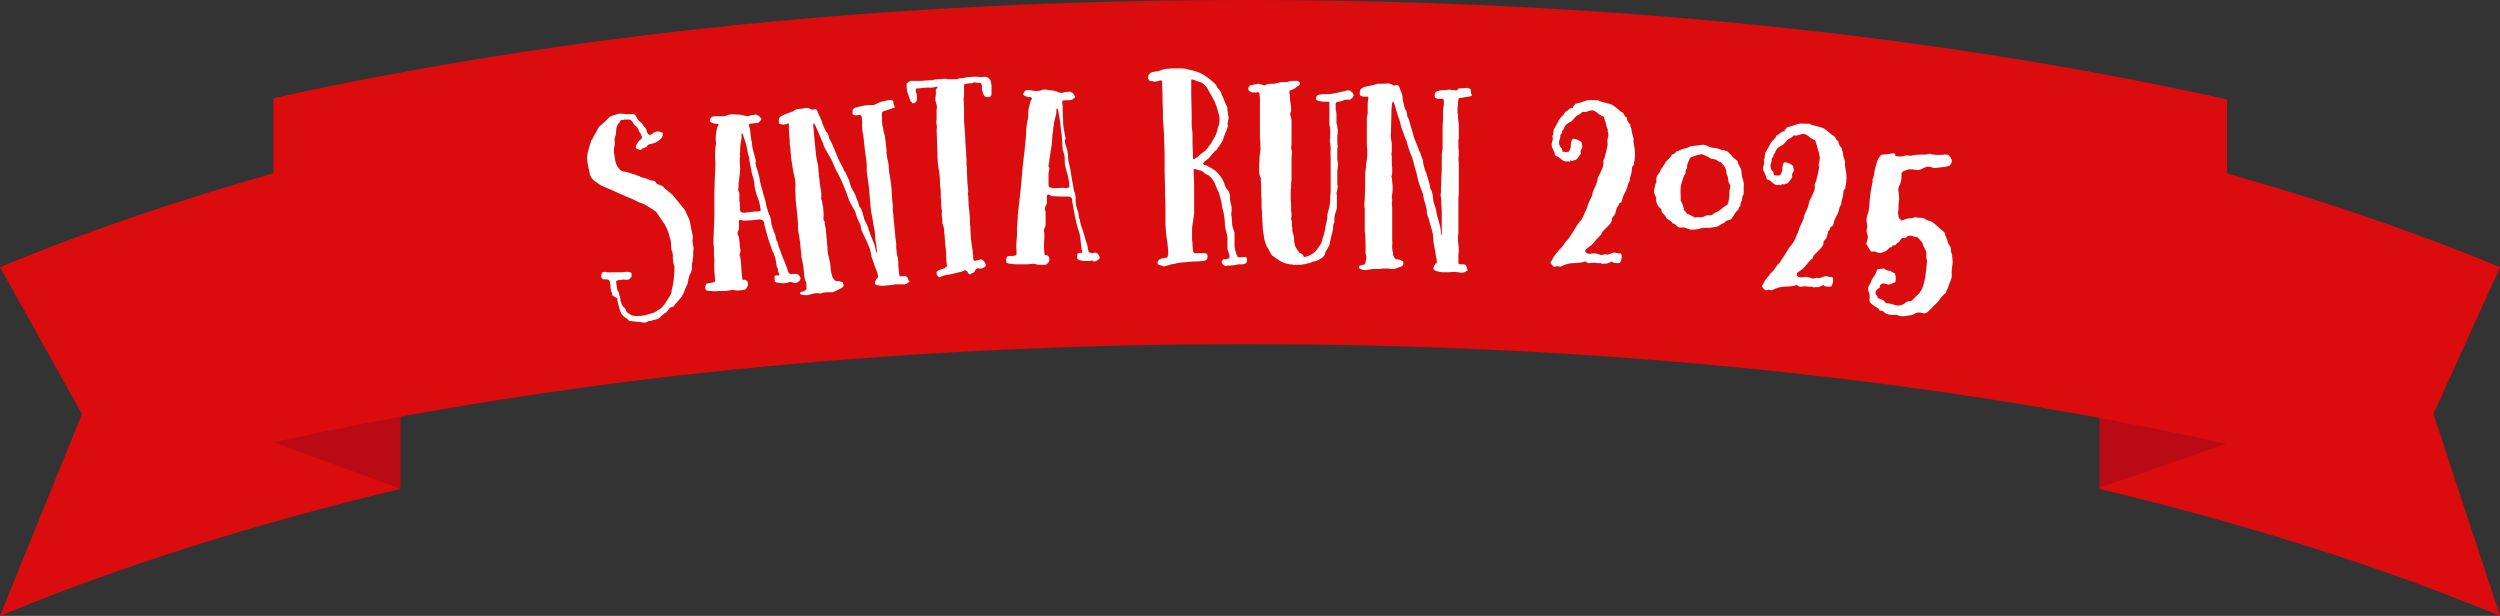
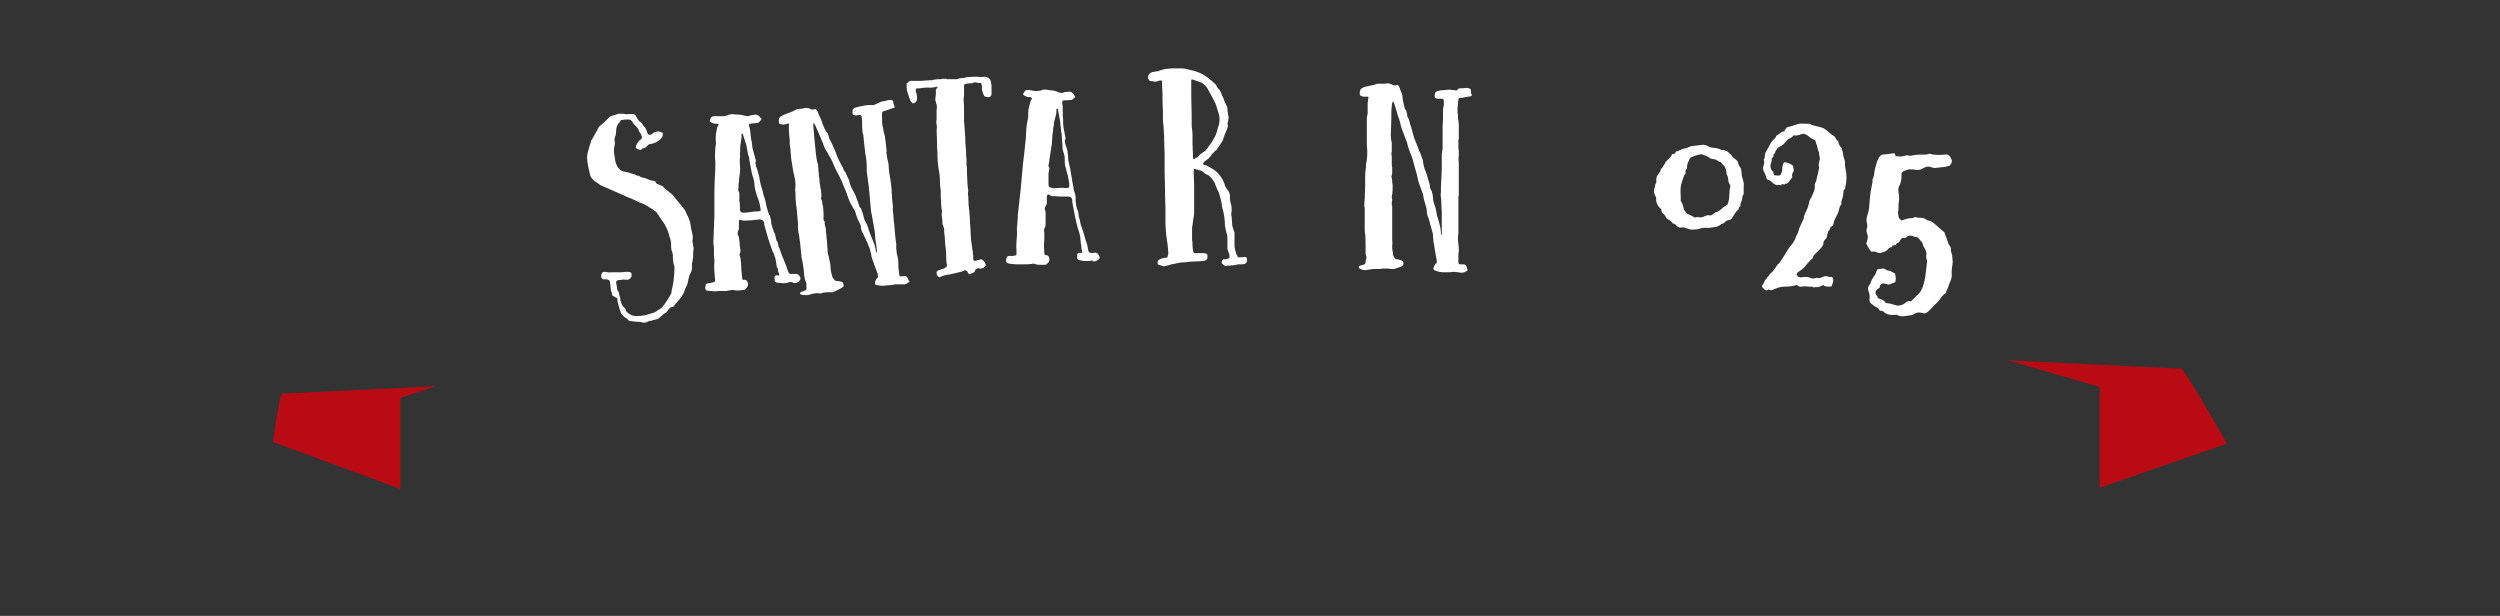
<svg xmlns="http://www.w3.org/2000/svg" id="Ebene_1" viewBox="0 0 600.8 148">
  <rect x="0" y="0" width="600.8" height="148" fill="#333333" stroke="none" />
  <defs>
    <style>.cls-1{fill:none;}.cls-2{fill:#ba0b14;}.cls-3{fill:#fff;}.cls-4{fill:#db0c0e;}.cls-5{clip-path:url(#clippath);}</style>
    <clipPath id="clippath">
      <rect class="cls-1" width="600.8" height="148" />
    </clipPath>
  </defs>
  <g class="cls-5">
-     <path class="cls-4" d="M96.2,33.7C61.1,42.1,28.7,52.3,0,64.2l19.7,35.3L0,148c28.7-11.9,61.1-22.1,96.2-30.5V33.7Z" />
-     <path class="cls-4" d="M504.6,33.7c35.1,8.4,67.5,18.6,96.2,30.5l-16,35.3,16,48.5c-28.7-11.9-61.1-22.1-96.2-30.5V33.7h0Z" />
    <path class="cls-2" d="M504.6,93v24.2l30.6-10.6s-10.3-18-11-18-41.6-2-41.6-2l22,6.4Z" />
    <path class="cls-2" d="M96.2,95.6v21.9l-30.6-11.3s1.6-11.6,2.2-11.6,37-1.8,37-1.8l-8.6,2.8Z" />
-     <path class="cls-4" d="M535.2,23.9C465.5,8.4,385.3,0,299.7,0S135,8.3,65.7,23.6v82.7c69.3-15.3,149-23.6,234-23.6s165.8,8.4,235.5,24V23.9Z" />
  </g>
  <path class="cls-3" d="M147.18,71.03l-.1-.4v-.2c-.2-.3-.3-.7-.3-1s-.1-.7-.1-1l-.1-.6c0-.3-.1-.4-.2-.5-.2-.1-.4-.2-.6-.2h-.8c-.3-.1-.5-.4-.5-.7v-.3c.1-.5.3-.8.7-.8h.2c.6.1,1.1.2,1.7.1h2c.4,0,.8,0,1.2-.1h.7c.6,0,.9.3.8.8,0,.2,0,.5-.2.6-.2.3-.5.5-.8.5h-.5c-.3-.1-.5-.1-.8,0l-.9.1c-.4.1-.6.3-.5.6l.1.6c0,.2.1.5.1.7,0,.3.1.5.2.7q0,.1.1.1l.1.1.1.4c0,.3.1.5.2.8.1.3.1.5.1.8.1.3.2.6.3.9,0,.1.1.2.1.2l.1.1v.2c.5.3.8.8,1,1.4.3.3.6.5,1,.7.3.2.7.3,1.2.3.2,0,.3.1.5,0h.6l.6-.1c.3,0,.7-.1,1-.2.3-.1.6-.2,1-.3.5-.1,1-.3,1.4-.6q.1,0,.1-.1t.1-.1c.5-.2.9-.5,1.3-1,.3-.4.6-.8.9-1.3.4-.6.8-1.2,1.1-1.9v-.4c.2-.8.4-1.7.5-2.6.1-.9.2-1.7.2-2.6v-.5c0-.2,0-.5-.2-.7l-.1-.7-.1-.8c.1-.6,0-1.3-.3-1.9,0-.3-.1-.5-.1-.7v-.9l-.1-.8c-.1-.3-.2-.6-.3-.9-.2-1.1-.7-2.1-1.2-3l-1.1-1.6c-.3-.5-.7-1.1-1.1-1.5-.1,0-.2,0-.3-.2-.6-.4-1.2-.7-1.7-1.1-.6-.3-1.2-.6-1.9-.8-.4-.2-.8-.4-1.2-.6-.4-.2-.9-.4-1.4-.6-.4-.1-.7-.3-1.1-.5-.4-.2-.8-.3-1.2-.5l-1.8-.8c-.7-.3-1.3-.6-2.1-.9-.2-.1-.5-.2-.7-.4l-.7-.5c-.9-.5-1.6-1.3-1.7-2.4-.1-.4-.2-.9-.3-1.3-.1-.4-.1-.8-.2-1.2,0-.3-.1-.7-.1-1s.1-.7.1-1c.1-.3.2-.7.3-1.1.1-.4.2-.7.3-1.1.1-.2.2-.4.2-.6s.1-.4.2-.5c.3-.4.5-.9.8-1.4s.6-1,.8-1.5c.2-.3.5-.6.9-.9.2-.2.5-.4.7-.6l.7-.7c.3-.4.8-.7,1.3-.8s.9-.3,1.3-.4h.8c.3,0,.5,0,.8.1.2,0,.3.1.5,0h1.3c.4,0,.7.2.8.6l.5.8c.2.3.5.5.8.7l.1.1c.2.4.4.7.7,1s.4.7.5,1.1l.1.2c.2.4.4.5.5.5l.4-.1c.3-.2.5-.3.5-.4l.5-.2c.1-.1.3-.1.4-.1.4-.1.7,0,1.1.2.1,0,.3,0,.3.2v.3c0,.2-.1.4-.1.5-.6,1-1.7,1.6-2.9,1.8-.3,0-.6.2-.7.4-.2.3-.6.5-.9.6h-.1c-.1,0-.2.1-.3.1,0,.1-.1.2-.3.3-.2,0-.3,0-.4-.1-.5-.1-.8-.3-.8-.5,0-.3.1-.5.2-.7.1-.2.2-.3.3-.5.1-.1.2-.2.3-.4.5-.3.7-.6.7-.9-.1-.3-.2-.5-.3-.8-.2-.2-.3-.4-.4-.6-.1-.3-.2-.5-.4-.8-.1-.2-.3-.4-.5-.5-.2-.2-.3-.4-.5-.6-.1-.2-.2-.4-.4-.6-.2-.2-.4-.3-.7-.3h-.7c-.2,0-.5,0-.7.1h-.3c-.1,0-.3.1-.4.4q-.1.1-.1.2s0,.1-.2.2c-.4.5-.6,1.1-.6,1.7s-.1,1.2-.3,1.7c-.1.2-.1.4-.1.7,0,.2.1.4.1.6v.3c-.2.7-.3,1.4-.2,2.2.1.7.2,1.3.3,1.9.1.6.4,1.2.8,1.7.3.4.7.7,1.2.8.8.1,1.5.3,2.2.6.3,0,.6.1.9.3.1.1.3.1.4.1.2,0,.3.1.4.2q.1,0,.2.1c0,.1.1.1.3.1.5.1.9.2,1.3.4.4.2.9.4,1.4.4.3,0,.6.2.8.7l.7.3c.2.1.5.2.8.3l.3.4c.2.2.4.3.6.5.2.2.4.3.6.5.4.3.8.6,1.1,1l1.3,1.6c.4.5.8,1,1.3,1.6,0,.1.1.2.2.3.2.5.4,1,.7,1.5.2.5.4,1,.5,1.5.1.4.1.8.2,1.2.1.5.2.9.3,1.4l.1.4v.8c-.1.3-.1.6,0,.9,0,.2.1.5.1.8l.1.4v.2c-.1.5-.1,1.1-.1,1.6,0,.3,0,.7-.1,1,0,.3-.1.7-.2,1.1v.6c.1.6-.1,1.2-.4,1.8-.1.1-.2.2-.2.4,0,.1-.1.2-.1.4-.1.3-.2.6-.2.8l-.2.9c-.2.4-.4.8-.6,1.3-.1.4-.3.9-.6,1.3,0,.2-.1.4-.2.4-.3.4-.6.7-.9,1.1-.3.3-.7.7-.9,1.1q-.1,0-.1.1l-.1.1c-.3,0-.7.1-.9.4-.2.2-.4.5-.6.7q0,.1-.1.2c-.4.2-.7.4-1,.7l-.9.8c-.1.1-.3.2-.5.2l-.4.1c-.2,0-.5.1-.7.2-.2.1-.4.1-.6.1-.1,0-.2,0-.3.1-.1,0-.1.1-.2.1-.2.1-.4.2-.7.2-.2,0-.5,0-.7-.1-.3-.1-.7-.1-1-.1s-.7-.1-1-.1-.5-.1-.8-.1c-.3-.1-.5-.2-.6-.5,0-.1-.1-.1-.4-.2-.5-.3-.8-.7-1.1-1.1-.2-.5-.4-1-.5-1.5s-.3-1-.4-1.5v-.6l-1.2-.7Z" />
  <path class="cls-3" d="M189.58,67.83c-.2.1-.5.2-.8.2s-.7.1-1,0l-1-.1c-.1,0-.2,0-.3-.1s-.2-.1-.3-.2v-.5c-.1-.4,0-.7,0-.8.2-.1.4-.2.6-.2l.2.1c.1,0,.3-.1.3-.2v-.2c-.2-.3-.3-.6-.3-.9s-.1-.5-.3-.8l-.3-1.9c-.1-.3-.2-.6-.3-.9-.1-.3-.2-.6-.4-.9-.4-1.1-.8-2.2-1.1-3.2s-.6-2.1-.9-3.2v-.3c0-.3-.2-.6-.4-.8-.2-.1-.4-.2-.7-.2s-.6.1-.9.1-.6,0-.9.1l-2,.1c-.2,0-.4-.1-.5-.1l-.4-.1h-.1c-.1,0-.2.2-.2.4v1.7c0,.2-.1.4-.2.6-.1.2-.1.5-.1.7v.2c.2.2.3.4.3.7l.1.6c0,.3.1.7.1,1s0,.7.1,1,.1.7,0,1c-.1.2-.2.5-.1.7.1.3.2.6.2.9l.1.7.1,2,.2,1.9c0,.3.2.4.5.3.3,0,.5.1.7.4.1.2.2.4.2.6,0,.3-.1.6-.3.9-.2.3-.4.5-.5.5l-.8.1c-.3,0-.6.1-.9.1s-.6-.1-.9-.1c-.2-.1-.5-.1-.7,0l-1.2.2h-1.8c-.6.1-1.2.1-1.8,0-.3,0-.7,0-1-.1-.2,0-.3-.2-.4-.6,0-.3.1-.7.2-1,.3-.1.5-.2.8-.2s.6-.1.9-.2c.3,0,.5-.2.5-.4l-.1-.9c-.1-1.2-.2-2.3-.1-3.5,0-.5,0-1-.1-1.4v-1.4c0-.5,0-1-.1-1.5s0-1,0-1.5c0-.9.1-1.8.1-2.7s.1-1.8.1-2.7v-5.7l.1-3.3.1-2c0-.8.1-1.6,0-2.4-.1-.8,0-1.6,0-2.4,0-.5.1-1,.2-1.5-.1-.8-.1-1.7,0-2.5l.3-1.5.2-.3c.1-.1.1-.2.1-.3s-.2-.2-.4-.2h-.3c-.2,0-.4,0-.6-.1l-.6-.3c-.1,0-.2-.1-.2-.3s0-.3.1-.4c.1-.4.5-.7.9-.7h2.5c.4-.1.8-.2,1.2-.4l.7-.1c.5.1.9.1,1.4.1s.9.1,1.3.2.7.2,1.1.2c.1,0,.2,0,.3-.1s.2-.1.3-.1l1.2-.2c.5.1.9.3,1.2.8q0,.1.1.1t.1.1c0,.2,0,.3-.2.4-.3.4-.5.6-.7.6l-1.8.2c-.1,0-.2.1-.3.2l.1.6c.1.3.2.6.2.9s.1.6.1.9.1.6.1.9.1.6.2.9l.1,1c0,.3.1.7.2,1l.7,2.6c-.1.2-.2.4-.1.6,0,.3.1.6.2.9.1.3.2.5.3.9.1.3.2.7.3,1.1.1.4.2.8.2,1.1.1.4.2.9.3,1.3.1.4.3.8.4,1.3.1.6.3,1.2.5,1.8s.3,1.2.4,1.8c.1.3.2.7.3,1,0,.2.1.4.2.6l.1.4c.2.2.3.4.3.6s.1.4.2.6l.1,1.2c.1.2.2.4.2.6l.2.6c.1.1.1.2.1.4,0,.1.1.3.2.4.2.3.3.7.3,1l.2.8c.2.3.4.6.4,1,.1.4.2.8.4,1.1,0,.1,0,.2.1.3,0,.1.1.2.1.3s0,.2.1.3c0,.1.1.2.1.3.1.3.2.6.4,1,.1.3.3.7.4,1,.3.7.6,1.5.8,2.2.2.4.4.7.6.6h1c.5-.1,1,.1,1.2.6l.2.4c0,.2-.1.4-.2.6-.3.3-.6.5-1,.6h-.3c-.6-.3-1-.3-1.3-.2h0ZM178.58,32.43c0-.1-.1-.2-.1-.3h-.2q-.1.1-.1.2c.1.5,0,1.1-.1,1.6s-.2,1.1-.2,1.6v.9c-.1.3-.1.7,0,1-.1.5-.1,1.1-.1,1.6s.1,1.1.1,1.6-.1,1.2-.2,1.9c-.1.6-.1,1.3-.2,1.9v.8c-.1.2-.1.4,0,.7q0,.1.1.2c0,.1.1.1.1.2v2l.1.4v.6c.1.3.1.7,0,1,.1.4.2.6.4.7.3.1.5.1.8.1l2.4-.3c.4,0,.8,0,1.2-.1.2,0,.3-.2.2-.4-.1-.9-.3-1.8-.6-2.6-.2-.4-.3-.7-.4-1.1-.1-.4-.2-.7-.3-1.1s-.2-1.1-.2-1.6c-.1-.5-.2-1.1-.4-1.6l-.2-.7c-.1-.5-.2-1.1-.3-1.6-.1-.6-.2-1.1-.3-1.6,0-.4-.1-.9-.3-1.3-.1-.4-.1-.8-.2-1.1-.1-.3-.1-.7-.2-1.1l-.8-2.5Z" />
  <path class="cls-3" d="M211.78,24.43c.6-.1,1.2-.2,1.8-.4h.3c.2,0,.4,0,.6.1.1.1.2.2.2.3,0,.4.1.7.3,1.1v.2c0,.1,0,.2-.2.2-.4.1-.8.2-1.2.4l-1.2.4c-.3,0-.4.2-.4.5s-.1.7,0,1v1.2l.1.8c.1.3.2.6.2.9s.1.6.2.9c.1.3.1.6.2.8,0,.2,0,.5.1.8l.2,1.9.1.8c-.1.2-.1.4,0,.6l.1.9.1.5c.2.6.3,1.3.3,1.9s.1,1.2.2,1.7c.1.7.2,1.3.3,1.9.1.6.1,1.2.2,1.8v.5l.1,1.2v.4c0,.3.1.6.1.9s.1.6.1.9v.2c0,.3-.1.7,0,1,0,.3.1.6.1.9l.1,1.4.1.7.1,1.2.2,2.2.1.8.1.7v1c0,.3.1.7.1,1s.1.7.2,1c.1.4.2.8.2,1.3v1.2l.1.7.1,1.1c0,.3.2.5.4.5l1-.1c.4.1.6.3.7.6.1.2.1.3.2.5q0,.1.1.1l.1.1c0,.1-.1.2-.4.3-.2.2-.5.4-.9.4h-2.2c-.4.1-.9.2-1.3.2l-1.1.1c-.6.1-1.3,0-1.9-.1-.2,0-.4-.1-.5-.3v-.2c0-.4.2-.9.5-1.2.1,0,.2-.1.2-.2v-.4c0-.3-.1-.5-.2-.8l-.6-1.6-.6-1.7c-.1-.3-.2-.5-.2-.8-.1-.3-.1-.6-.2-.9l-.1-.5c-.4-1.1-.9-2.2-1.4-3.2-.2-.4-.3-.7-.5-1-.2-.4-.3-.8-.3-1.2,0-.3-.1-.5-.2-.7-.1-.2-.2-.4-.3-.6-.4-.8-.7-1.7-.9-2.5-.3-.4-.5-.8-.7-1.2-.3-.5-.6-1-.8-1.6-.2-.5-.4-1.1-.6-1.7-.3-.8-.7-1.6-1-2.4-.3-.8-.7-1.5-1.1-2.3-.3-.5-.6-1.1-.8-1.6-.2-.6-.5-1.1-.7-1.6l-.7-1.2c-.2-.4-.4-.8-.7-1.2-.2-.4-.5-1-.6-1.5-.2-.4-.4-.9-.6-1.4-.3-.7-.6-1.5-1-2.3-.1-.3-.3-.7-.5-1q0-.1-.1-.1c-.1,0-.1-.1-.1-.2v.3c0,.1-.1.2,0,.9s.1,1.5.2,2.4c.1,1.3.3,2.7.4,4,.1.8.2,1.7.5,2.5l.1,1.4c0,.2,0,.4.1.7v.7c0,.1.1.3.1.4l.1,1.2.1.6c0,.4.1.7.2,1.1l.1,1v.8c-.1.1-.1.2-.1.3.2.3.3.6.3.9s.1.6.2.9c0,.4.1.8.1,1.3s.1,1,0,1.5v.2c0,.1,0,.3.1.4,0,.1,0,.2.1.2l.1.1v.5l.1.6c.1.3.2.6.2.9v.4l.1.9.2,2.2.1,1.4c0,.5.1,1.1.3,1.6,0,.2,0,.4.1.6,0,.1.1.3.1.4.1.5.2,1,.2,1.5s.1.9.2,1.4c.1.2.1.5.2.7,0,.2.1.4.3.6.1.1.2.2.3.4.1.1.3.2.4.2.4,0,.8,0,1.2.2.3,0,.4.2.5.6s0,.5-.1.6c-.2.2-.5.4-.8.5l-.6.3-.6.3c-.1,0-.2,0-.3.1s-.2.1-.3.1h-1.3l-.9.1c-.2.1-.5.2-.8.2l-.5-.1c-.5,0-.9.1-1.4.2-.4.1-.8.3-1.2.3-.5,0-1,0-1.4-.2-.1,0-.2,0-.2-.1v-.3c.1-.1.2-.2.3-.2.3-.1.6-.2,1-.4.2-.1.3-.3.2-.5v-1.1c0-.2-.1-.4-.2-.6-.1-.2-.1-.3-.2-.5,0-.2,0-.4-.1-.6l-.1-1.1c-.1-1.2-.3-2.4-.6-3.6v-.4l-.1-.8c-.1-.7-.1-1.4-.2-2.1-.1-.7-.2-1.4-.3-2.1-.1-.4-.2-.8-.2-1.2s-.1-.8,0-1.2l-.3-3.4c0-.3-.1-.6-.1-.9-.1-.3-.1-.6-.1-.9-.1-.5-.1-1-.1-1.5s0-1-.1-1.6c.1-.8.1-1.5,0-2.3,0-.2-.1-.4-.1-.6-.1-.2-.1-.4-.1-.5-.2-.6-.3-1.3-.4-1.9-.1-.6-.2-1.3-.3-1.9l-.1-.8-.1-1.4c0-.5-.1-1-.2-1.5v-1l-.2-2.3v-1.6c0-.1-.1-.2-.2-.2s-.2,0-.2.1c0,0-.1.1-.2.1l-.8.1c-.2,0-.4-.1-.6-.1s-.3-.1-.4-.3v-.4c-.1-.3,0-.7.2-.9.1-.2.3-.3.5-.4.2-.1.4-.2.6-.3.4-.2.9-.3,1.3-.5.4-.1.9-.3,1.3-.6q.1,0,.2-.1c.1,0,.1-.1.2-.1l1-.1c.3,0,.7-.1,1-.2.4,0,.8,0,1.2.2.1.1.3.2.5.2h.2c.2-.1.3-.1.5-.1s.4.1.5.4c.1.2.2.3.2.5.1.2.2.3.2.5.3.5.5,1,.7,1.5.1.4.2.8.4,1.1.1.4.3.7.5,1.1.2.4.1.4.4.5.1.2.2.4.3.7.1.2.1.5.2.7,0,.2.1.3.2.4.2.4.4.8.6,1.2.2.4.3.8.5,1.2s.3.7.4,1c.1.3.3.7.4,1,.2.4.4.8.6,1.2.2.4.4.8.6,1.1.1.4.3.8.6,1.1.1.3.3.6.4.9.1.3.2.5.4.8.1.1.1.3.1.4.1.5.3,1,.5,1.5.3.5.5,1,.8,1.5.2.3.3.7.4,1,.1.3.3.7.4,1,.1.1.1.2.1.4.1.2.2.4.2.6.1.2.2.4.4.5.1.1.1.2.1.3s.1.2.1.3c.2.4.3.8.4,1.2.1.4.2.9.4,1.3.2.3.3.5.4.7.1.3.2.5.3.8.1.1.1.3.1.4.2.5.4,1,.6,1.6.2.5.4,1,.6,1.5.3.7.5,1.4.6,2.2,0,.1.1.1.1.2s0,.1.1.1,0,0,.1.1c0,.1,0-.1,0-.1v-.1l-.1-.6c0-.5-.1-1.1-.2-1.6-.1-.6-.2-1.1-.2-1.7v-.3l-.1-.9-.1-.5c-.1-.5-.2-1.1-.3-1.7s-.2-1.2-.3-1.7c-.1-.4-.2-.8-.2-1.2s-.1-.8-.1-1.1l-.4-4.4c-.1-.5-.1-1-.2-1.5-.1-.5-.1-.9-.2-1.4l-.1-.9v-1.4c0-.4-.1-.9-.1-1.3-.2-.9-.3-1.9-.4-2.8-.1-1-.2-1.9-.3-2.8,0-.2,0-.4-.1-.5,0-.2-.1-.4-.1-.5,0-.4-.1-.8-.1-1.2v-1.4l-.1-1c0-.2-.2-.5-.4-.5h-.1l-1,.1c-.5-.1-.7-.2-.7-.4v-.3c0-.3,0-.6.1-.8.3-.3.6-.4,1-.5l1.4-.3c.5-.1,1-.2,1.5-.2h1.1l1.8-.8Z" />
  <path class="cls-3" d="M238.28,22.23c.1.8-.3,1.2-1,1.1-.1,0-.3,0-.4-.1-.2,0-.4-.1-.5-.5-.2-.4-.3-.8-.4-1.2v-.8c0-.2,0-.3-.1-.4,0-.2-.1-.4-.3-.4h-.1c-.3,0-.6,0-.9-.1-.3-.1-.6,0-.8.1-.1.1-.2.1-.3.1h-.6c-.3,0-.7.1-1,.2-.1,0-.2.1-.2.3v2.5c0,.2-.1.4-.1.6v.5c.1.9.1,1.7.1,2.5v2.5l.1,1.2.2,2.9c0,.7,0,1.4.1,2.1.1.7.1,1.3.1,2,0,.4.1.8.1,1.1v1.1c0,.2,0,.5.1.7v1.4l.1,2v.3c0,.3.1.7.1,1,.1.4.1.7.1,1.1-.1.3-.1.7,0,1l.1,2.2c0,.4.1.7.1,1.1.1.3.1.7.1,1,0,.4.1.7.1,1.1v1l.1,1,.1,2c0,.7.1,1.4.2,2.1.1.7.2,1.4.3,2.1,0,.3,0,.5.1.8v.9c0,.1.1.2.2.2h0l.1.2,1.2-.3c.1-.1.3-.1.4-.1s.4.1.7.5c.2.2.4.6.4.9v.2c-.3.3-.6.5-1,.6h-.5c-.4-.2-.9.1-1.1.5,0,.2,0,.3-.2.4-.2.1-.4.2-.6.3-.1,0-.2,0-.2.1s-.1.1-.2.1-.4-.1-.5-.5c-.1-.3-.5-.5-.8-.5q-.1,0-.1.1c0,.1,0,0-.1.1l-1.1.3-1.3.3c-.1,0-.3.1-.4.1-.4.1-.8.2-1.2.2-.5.1-.9.2-1.3.4-.1,0-.2,0-.2.1-.1,0-.2.1-.3.1-.4-.1-.7-.5-.7-1v-.2c0-.1.1-.3.5-.5.1,0,.3-.1.4-.1.2-.1.3-.2.5-.2.3,0,.6-.2.8-.4.2-.1.3-.2.3-.3-.1-.7-.2-1.4-.2-2.1s0-1.4-.1-2.1c-.1-.7-.2-1.3-.2-2s-.1-1.4-.2-2.1c.1-.3,0-.7-.1-1s-.2-.6-.3-.9c0-.5,0-1-.1-1.5s-.1-.9,0-1.4c-.1-.6-.2-1.2-.2-1.7,0-.6,0-1.2-.1-1.7v-1.7c-.1-.6-.2-1.3-.2-1.9,0-.7,0-1.3-.1-2-.2-.9-.3-1.8-.4-2.7-.1-.9-.1-1.8-.1-2.6-.1-.9-.1-1.8-.1-2.7s-.1-1.8-.1-2.7c.1-.4.1-.8,0-1.2s-.1-.8,0-1.3v-2.3c.1-.4.1-.8,0-1.2s-.2-.7-.3-1c0-.4,0-.8.1-1.2,0-.4.1-.8,0-1.1,0-.1,0-.3.1-.4l.3-.4v-.2h-.2c-.7.2-1.4.3-2.1.2-.7,0-1.4.1-2.1.2-.5,0-.8,0-.8.2v.6c0,.1.1.2.1.3.1.1.1.2.1.3l.1.8v.3c0,.3-.1.6-.3.8s-.5.3-.8.3l-.1-.2c-.1-.1-.2-.1-.2-.1,0,0,0-.1-.1-.1-.2-.6-.5-1.2-.7-1.9-.2-.6-.3-1.2-.3-1.9v-.3c0-.3,0-.4.2-.4.4-.4.7-.6,1.1-.5h1.8c.5,0,1,0,1.5-.1h.5c.2,0,.3,0,.5-.1.1,0,.2,0,.2.1h.1c.8-.3,1.6-.3,2.4-.3.2-.1.4-.1.6-.1h.5c.1,0,.2,0,.2.1h2.5c.2-.1.5-.2.7-.2l.6-.1h.3c.2,0,.5-.1.7-.2h.4l1.5-.1c.5,0,1,0,1.5.1l1.1-.1c.9.2,1.3.7,1.4,1.4,0,.2,0,.4.1.6v1.8Z" />
  <path class="cls-3" d="M262.28,62.63c-.3.1-.5.1-.8.1h-1l-1-.2c-.1,0-.2,0-.3-.1s-.2-.2-.3-.2v-.5c0-.4,0-.7.1-.8.2-.1.4-.2.6-.2l.2.1c.1,0,.3-.1.3-.2v-.2c-.1-.3-.2-.6-.2-.9s0-.6-.1-.8l-.2-1.9c-.1-.3-.1-.6-.2-.9-.1-.3-.2-.6-.3-.9-.3-1.1-.6-2.2-.8-3.3s-.4-2.2-.6-3.2v-.3c0-.3-.1-.6-.3-.8-.2-.1-.4-.2-.7-.2h-1.8l-2-.1c-.2,0-.3-.1-.5-.2l-.4-.2h-.1c-.1,0-.2.1-.3.4v1.8c-.1.2-.2.4-.3.6-.1.2-.2.5-.2.7v.2c.2.2.2.4.2.7v2.6c0,.3,0,.7-.2,1-.1.2-.2.5-.2.7.1.3.1.6.1.9v.7l-.1,2,.1,1.9c0,.3.2.4.5.4s.5.2.6.5c.1.2.1.4.1.6,0,.3-.1.6-.4.8-.2.3-.4.4-.6.4h-1.6c-.3,0-.6-.1-.9-.2-.2-.1-.5-.1-.7,0l-1.2.1h-1.9c-.6,0-1.2,0-1.8-.1-.3,0-.7-.1-1-.2-.2-.1-.3-.3-.3-.6,0-.4.1-.7.3-1,.3-.1.6-.2.8-.1.3,0,.6,0,.9-.1.3,0,.5-.1.5-.3v-.9c-.1-1.2,0-2.3.1-3.5,0-.5.1-1,0-1.4,0-.5,0-.9.1-1.4,0-.5.1-1,.1-1.5s0-1,.1-1.5c.1-.9.2-1.8.3-2.7s.2-1.8.3-2.7l.5-5.5v-.2l.4-3.3.2-2c.1-.8.2-1.6.2-2.4s.1-1.5.2-2.4c.1-.5.2-1,.3-1.5,0-.8,0-1.7.2-2.5l.4-1.5.2-.3c.1-.1.1-.2.1-.3s-.1-.2-.4-.3h-.3c-.2,0-.4,0-.6-.1l-.6-.3c-.1,0-.2-.2-.2-.3,0-.2.1-.3.2-.4.2-.4.5-.7,1-.6h.3l1,.2c.4,0,.8.1,1.1,0,.4,0,.8-.1,1.2-.3h.7c.5.1.9.2,1.4.2.4,0,.9.2,1.3.3.3.2.7.3,1.1.3.1,0,.2,0,.4-.1.1,0,.2-.1.3-.1l1.2-.1c.5.1.9.4,1.1.9q0,.1.1.1c.1,0,0,0,.1.1,0,.2-.1.3-.2.4-.3.3-.6.5-.8.5l-1.8.1c-.1,0-.2.1-.3.2v.6c.1.3.1.6.1.9v1c.1.3,0,.6,0,.9s.1.6.1.9v1c0,.3.1.7.1,1l.5,2.7c-.1.2-.2.4-.2.6,0,.3.1.6.2.9.1.3.2.6.3.9.1.4.2.7.2,1.1.1.4.1.7.1,1.1s.1.9.2,1.3c.1.4.2.8.3,1.3.1.6.2,1.2.3,1.8s.2,1.2.3,1.8c.1.3.1.7.2,1,0,.2,0,.4.1.6l.1.4c.1.2.2.4.2.6s.1.4.1.6v1.2c.1.1.1.3.1.6l.1.6c.1.1.1.3.1.4s.1.3.2.4c.1.3.2.7.2,1l.1.8c.2.3.3.7.3,1,.1.4.1.8.3,1.1,0,.1,0,.2.1.3,0,.1.1.2.1.3s0,.2.1.3c0,.1.1.2.1.3.1.3.2.7.3,1,.1.4.2.7.3,1.1.3.7.5,1.5.6,2.3.1.5.3.7.5.7.3.1.7.1,1,0,.5-.1.9.2,1.1.7l.2.4c0,.2-.1.4-.3.5-.3.3-.7.5-1.1.5h-.3c.4-.2,0-.2-.3-.2h0ZM254.28,26.43c0-.1,0-.2-.1-.3h-.2q-.1.1-.1.2c0,.5,0,1.1-.2,1.6-.1.5-.3,1.1-.4,1.6,0,.3,0,.6-.1.9-.1.3-.1.7-.1,1-.1.5-.2,1.1-.2,1.6l-.1,1.6s-.2,1.2-.3,1.9c-.1.6-.2,1.3-.3,1.9,0,.3,0,.5-.1.8-.1.2-.1.4-.1.7q0,.1.1.2c0,.1.1.1.1.2v.2c0,.2,0,.3-.1.5,0,.2,0,.4-.1.6v2.7c0,.4.1.6.3.7.3.1.5.1.8.2l2.4-.1c.4.1.8.1,1.2,0,.2,0,.3-.2.3-.4,0-.9-.2-1.8-.4-2.7-.1-.4-.3-.8-.3-1.1-.1-.4-.2-.7-.3-1.1-.1-.4-.1-1.1-.1-1.6,0-.6-.1-1.1-.3-1.6l-.2-.7c0-.5-.1-1.1-.1-1.6s-.1-1.1-.1-1.6c0-.4-.1-.9-.2-1.3,0-.4,0-.7-.1-1.1,0-.4-.1-.7-.1-1.1l-.5-2.8Z" />
  <path class="cls-3" d="M286.48,54.83v2.8c.1.4.1.8.1,1.3,0,.4.1.8.1,1.2.1.5.2.7.4.7h1.8c.3,0,.7,0,1,.1.2.1.3.3.3.5v.3c0,.7-.4,1-1.3,1-.6.1-1.3.1-1.9.1-.7,0-1.4.1-2.1.2h-.4c-.5,0-1,.1-1.5.2-.3.1-.6.1-.9.2-.3,0-.6.1-.9.2-.2.1-.5.1-.7.2-.2,0-.5.1-.7.2-.3-.1-.7-.2-1.3-.4-.2,0-.3-.2-.3-.4s.1-.5.2-.7c.3-.2.5-.3.8-.4.2-.1.3-.1.5-.1s.3-.1.5-.1c.3,0,.4-.1.4-.2.1-.3.2-.7.2-1-.1-1.2-.2-2.4-.4-3.5s-.2-2.3-.3-3.4v-4l-.1-2.9v-1.4l-.1-4.4v-4.1l-.1-3.2c0-.8,0-1.6-.1-2.4,0-.8-.1-1.6-.2-2.4v-2.2c0-.8-.1-1.7-.1-2.5v-1.8c0-.6-.1-1.2-.1-1.8v-1.2c0-.1-.1-.2-.3-.2h-.2c-.5.2-.9.3-1.4.3l-.2-.1c-.3,0-.7,0-1-.2q-.1-.1-.1-.2c0-.1-.1-.1-.2-.2v-.2c0-.5.2-.9.6-1.2.3-.2.7-.3,1.1-.3.2-.1.4-.1.6-.1s.4-.1.6-.2c.6-.2,1.2-.4,1.8-.4.6-.1,1.2-.1,1.8-.1h1c.6,0,1.3,0,1.9.2l1.7.4c1,.3,2,.7,2.8,1.3.9.6,1.7,1.3,2.5,2.1.1.4.4.8.7,1.1s.5.7.6,1.1c0,.1,0,.2.1.3q0,.1.1.2c.2.4.4.8.5,1.2.2.5.4.9.6,1.3.1.2.1.4.1.6,0,.3,0,.5.1.8,0,.2,0,.5.1.7,0,.2.1.4.1.6-.1.3-.1.7-.2,1-.1.2-.1.5,0,.7,0,.2,0,.5-.1.7-.2.5-.4,1.1-.6,1.5-.2.5-.4,1-.5,1.5-.2.4-.5.7-.7,1.1-.3.4-.6.8-.8,1.2-.2.1-.5.3-.6.5-.2.2-.4.4-.6.6-.2.4-.5.7-.8,1-.1.1-.2.1-.3.2-.1.1-.2.2-.3.3-.2,0-.3.1-.4.3l-.3.4c.1.1.2.3.4.3l.4.1,1.6.9c.5.3,1,.7,1.4,1.2.6.7,1.1,1.5,1.4,2.4,0,.2.1.4.2.6.2.3.4.7.7,1,.2.4.4.8.4,1.2v.4c0,.6.1,1.2.3,1.8.1.3.1.5.1.8v.8l-.1.6c.1.6.2,1.2.2,1.9,0,.6.1,1.2.3,1.7.1.3.2.6.3.9v2.9c0,.3,0,.7.1,1s.1.5.2.7c.1.3.1.6.3.8.1.3.2.5.3.5h.9c.3,0,.5-.1.8-.1.3.1.4.3.4.6v.2c0,.7-.4,1-1.3,1h-.8c-.3.1-.7.1-1,.2-.3,0-.7.1-1,.1h-.7c-.1,0-.1.1-.2.1-.2,0-.5-.1-.6-.3-.3-.1-.5-.4-.5-.7.1-.3.3-.6.6-.7.1.1.2.1.3.1s.2,0,.3-.1c.2,0,.4-.1.6-.2.1-.1.1-.3.1-.5,0-.3-.1-.6-.2-.8-.1-.3-.2-.6-.3-.8v-2.6c0-.5-.1-1.1-.3-1.6-.1-.5-.2-1-.3-1.5,0-1.4-.2-2.8-.6-4.2-.1-.2-.1-.4-.1-.5,0-.2-.1-.4-.1-.7-.1-.4-.2-.9-.3-1.3-.1-.4-.3-.9-.4-1.4q-.1,0-.1-.1v-.1l-.1-.1c-.1-.2-.2-.4-.3-.7-.1-.2-.2-.5-.3-.7-.1-.5-.4-.9-.7-1.3-.1-.2-.3-.4-.5-.6-.2-.2-.4-.4-.7-.5l-.4-.2c-.2-.1-.3-.2-.4-.3-.3-.3-.6-.5-1-.6-.2,0-.3,0-.5-.1-.1-.1-.3-.1-.4-.1-.1-.1-.3-.1-.4-.1h-.1c-.1,0-.1.1-.1.2v.8l.1,2.9v6.8l-.5,3.5ZM286.68,37.93c0,.2.1.3.2.3h.1c.3-.2.6-.4.9-.5.2-.2.3-.4.5-.6.2-.1.4-.3.7-.5.1-.1.2-.1.3-.2.1-.1.2-.1.3-.2.1-.2.3-.4.4-.5.2-.2.3-.4.4-.6.1-.1.3-.3.4-.5.2-.2.3-.4.4-.6.2-.4.5-.8.7-1.2s.4-.9.5-1.3c.1-.5.2-.9.4-1.4.1-.4.2-.9.2-1.3v-.3c0-.4-.1-.8-.2-1.2-.1-.4-.3-.8-.4-1.3-.2-.8-.5-1.5-.9-2.2s-.8-1.5-1.2-2.2c-.3-.7-.9-1.3-1.5-1.7-.3-.1-.7-.3-1.1-.4l-1.1-.4c-.1,0-.2,0-.2-.1-.1,0-.1.1-.2.3v3.7l.1,4.7v2.3c0,.3,0,.7.1,1,0,.4.1.8.1,1.2v2.3l.1,2.5v.9Z" />
-   <path class="cls-3" d="M302.58,40.63c0-.8,0-1.5.1-2.2v-.7c.1-.5.1-.9.2-1.4s0-.9,0-1.4v-.8c0-.3,0-.6-.1-.8v-9.6c0-.3,0-.6-.1-.9v-.4c-.1-.2-.3-.3-.4-.3s-.2,0-.3.1h-.5c-.3,0-.5,0-.8-.1-.5-.2-.7-.5-.7-.8v-.1c.1-.5.4-.7.7-.8.2,0,.4,0,.7-.1.2-.1.4-.1.7-.1q.1,0,.2-.1s.1-.1.2,0q.1,0,.2.1h.2c.4.1.7.2,1,.3.3-.2.6-.3.9-.3.2-.1.5-.1.8-.1h.6l.9-.2c.3-.1.5-.1.8-.2h1.1c.2,0,.4,0,.6-.1.3-.1.7-.2,1.1-.2h1c.2,0,.4.1.6.3q0,.1.1.2s.1.1,0,.2c0,.2-.1.3-.2.4-.3.1-.5.3-.7.5-.3.2-.6.4-.9.5-.2.1-.4.2-.6.2-.1,0-.1.1-.1.4v.3c.1.3.1.7.1,1s.1.6.1,1c.1.6.2,1.1.2,1.7v.5c0,.2-.1.3-.2.5v.5c.2.5.3,1,.3,1.6v5.7c-.1.2-.1.3-.1.5,0,.3.1.7.2,1v.4c-.1.5-.1,1-.1,1.5v5c-.1.3-.1.6-.1.9v.9c-.1.3-.1.7-.1,1v1.8c.1.6.1,1.2.1,1.7v.8c0,.3,0,.5.1.8v.8c-.1.2-.1.3-.1.5,0,.1,0,.3.1.4.1.1.1.3.1.4v1.1c.1.2.1.5.1.8,0,.2,0,.4.1.7.2.5.3,1,.3,1.5s.1,1,.2,1.5c0,.2.1.3.2.4.1.3.3.5.4.7.2.2.3.4.4.6,0,.1.2.2.5.3s.5.3.5.5.1.3.4.3c.9-.1,1.7-.6,2.4-1.2l.3-.3c.4-.5.7-1,1-1.4.1-.2.2-.3.3-.5.1-.3.1-.5.2-.8s.1-.5.2-.7c.2-.4.3-.9.4-1.4.1-.4.1-.8.2-1.2.1-.4.2-.8.3-1.3.1-.3.1-.6.1-.9s0-.6.1-.9c.1-.3.2-.6.3-1s.2-.8.2-1.2c.1-.5.1-1,.1-1.5s.1-1,.1-1.5v-8.4c-.1-.6,0-1.2,0-1.8,0-.4,0-.9-.1-1.3-.1-.2-.1-.4-.1-.6s0-.5.1-.7v-1.7c0-.3,0-.7-.1-1-.1-.4-.2-.7-.1-1.1v-4.6c0-.2-.1-.3-.4-.3h-1.1c-.4,0-.8-.1-1.2-.2-.3-.1-.5-.2-.5-.4v-.3c0-.5.4-.8.9-.8h0c.4-.1.9-.1,1.4-.1s1,0,1.5-.1c.8-.1,1.5-.3,2-.4.3-.1.6-.1.8-.2l.9-.2h.4c.3,0,.5.2.7.4s.4.4.4.7v.2c-.1.2-.2.4-.3.5-.2.1-.3.3-.5.4h-.5c-.3,0-.6,0-.9.1-.3.1-.6.2-.8.3-.3,0-.7.1-1,.2-.2.1-.3.3-.3.4v1.2c0,.3.1.7.2,1v2.5c.1.2.2.5.2.7s0,.5.1.7v1c-.1.3-.1.6-.1.9v.9c0,.5,0,.9.1,1.4v.1c-.1.2-.1.4-.1.6v2.4c0,.1.1.3.1.4v.3c0,.1.1.2.1.4-.1.5-.1,1.1-.2,1.6v3.1c0,.2,0,.4.1.6,0,.4-.1.9-.2,1.3-.1.2-.1.3-.1.5.1.2.1.4.1.6v2.3c0,.3,0,.7-.1,1s-.2.6-.3.9c-.1.3-.1.6-.2.9v1.2c-.2.3-.3.6-.3,1,0,.3,0,.7-.1,1l-.3,1.2c-.1.3-.2.6-.2.9-.1.3-.2.7-.3,1.4l-.1.2-.9,1.5v.3c-.2.5-.5.9-.9,1.1-.4.3-.9.6-1.4.7-.1.1-.3.1-.5.1s-.3.1-.5.2c-.1.1-.3.2-.5.2s-.3,0-.5.1c-.3.1-.7.2-1,.2-.3.1-.6.1-.9.1h-1.5c-.2-.1-.4-.1-.6-.1s-.4,0-.6-.1c-.6-.1-1.2-.3-1.7-.6-.3-.1-.5-.3-.7-.4-.2-.1-.5-.3-.7-.5-.3-.2-.6-.4-.8-.6-.2-.2-.4-.5-.5-.8-.2-.4-.4-.8-.7-1.2-.4-.9-.7-1.9-.8-2.9-.1-.5-.2-1.1-.2-1.6s-.1-1.1-.1-1.6c0-.4,0-.8-.1-1.2v-1.1c0-.4-.1-.8-.1-1.2v-1.8c-.1-.8-.1-1.6-.1-2.5,0-.8,0-1.7-.1-2.5h.1c-.5-.8-.5-1.5-.5-2.3h0Z" />
  <path class="cls-3" d="M350.58,21.23c.6,0,1.2,0,1.8-.1h.3c.2,0,.4.1.6.2.1.1.2.2.2.3,0,.4,0,.8.2,1.1v.2c0,.1-.1.2-.2.2-.4.1-.8.1-1.3.2-.4.1-.9.2-1.3.2-.4.1-.4.2-.4.5-.1.3-.1.7-.1,1s-.1.6-.1.9v1.1c.1.3.1.7.1,1s0,.6.1,1c0,.3.1.6.1.9v3.4c-.1.2-.1.4-.1.6v1.4c.1.6.1,1.3.1,2-.1.6-.1,1.2,0,1.7v7.8c-.1.3-.1.6-.1.9v8c0,.3,0,.7-.1,1v1c0,.3.1.7.1,1,.1.4.1.9.1,1.3,0,.3,0,.7-.1,1v2c0,.3.1.5.4.5h1c.3.1.6.4.6.7,0,.2.1.3.2.5v.2c0,.1-.1.2-.4.3-.3.2-.6.3-.9.3s-.7,0-1-.1c-.3,0-.6-.1-.9-.1h-.2c-.4.1-.9.1-1.3.1h-1.1c-.6,0-1.3-.1-1.9-.4-.2,0-.4-.1-.5-.4v-.2c.2-.6.4-1,.6-1.1.1,0,.2-.1.2-.2h0v-.3c0-.3,0-.5-.1-.8-.1-.5-.2-1.1-.3-1.7-.1-.6-.2-1.2-.3-1.8-.1-.3-.1-.5-.1-.8s-.1-.6-.1-.9v-.5c-.3-1.1-.6-2.3-.9-3.3-.1-.4-.2-.8-.4-1.1-.1-.4-.2-.8-.2-1.2,0-.3,0-.5-.1-.8-.1-.2-.1-.5-.2-.7-.3-.9-.5-1.7-.6-2.6-.2-.5-.4-1-.5-1.3-.2-.5-.4-1.1-.6-1.7-.1-.6-.3-1.2-.4-1.8-.2-.8-.5-1.6-.7-2.5-.2-.8-.4-1.6-.8-2.4-.2-.6-.4-1.1-.6-1.7-.1-.6-.3-1.2-.5-1.7s-.4-.9-.5-1.3l-.5-1.3c-.2-.5-.3-1-.4-1.5s-.3-1-.5-1.5c-.2-.7-.4-1.5-.7-2.4-.1-.3-.2-.7-.4-1v-.3c0,.1,0,.2-.1.2l-.1.1c-.1.1-.1.2-.2.9-.1.7-.1,1.5-.1,2.4l-.1,4c-.1.8,0,1.7.2,2.5v2c0,.3-.1.5-.1.7,0,.1,0,.3.1.4v1.8c0,.4,0,.7.1,1.1v1c0,.3,0,.5-.1.8-.1.1-.1.2-.1.3.1.3.2.6.2,1,0,.3,0,.7.1,1v1.3c0,.5-.1,1-.2,1.5v.2c0,.1,0,.3.1.4v.5c0,.1-.1.2-.1.2v.6c.1.3.1.6.1.9v7.5c0,.5.1,1,0,1.5,0,.5,0,.9.1,1.4.1.2.1.5.1.7s.1.4.2.6c.1.1.2.3.3.4.1.1.2.2.4.2.4,0,.8.1,1.2.3.3.1.4.3.4.6s-.1.5-.2.6c-.2.2-.5.3-.8.4l-.6.2-.6.2h-.6c-.3,0-.6,0-.9-.1h-1.3c-.3.1-.5.1-.8.1h-.7c-.5,0-.9,0-1.4.1-.4.1-.8.1-1.2.2-.5,0-1-.1-1.4-.4-.1,0-.2-.1-.2-.1v-.4c.1-.1.2-.2.3-.2.3-.1.6-.1,1-.3.2-.1.3-.3.3-.5s0-.4.1-.5c0-.2.1-.4.1-.6s0-.4-.1-.6c-.1-.2-.1-.4-.1-.6v-1.6c0-1.2,0-2.4-.2-3.6v-5.4c-.1-.4-.1-.8-.1-1.2s.1-.8.1-1.2l.1-3.4v-1.9c0-.5,0-1,.1-1.5s.1-1,.1-1.5c.1-.4.2-.8.2-1.1,0-.4.1-.8.1-1.1v-1.2c-.1-.6-.1-1.3-.1-2v-5.7c0-.2,0-.4.1-.5,0-.2.1-.4.1-.5v-2.3c0-.3,0-.5.1-.8,0-.3,0-.5.1-.8,0-.1-.1-.2-.2-.2h-1.1c-.2-.1-.4-.1-.5-.2-.2-.1-.3-.2-.3-.4v-.4c0-.3.1-.6.3-.9.2-.1.3-.2.5-.3s.4-.2.6-.2c.5-.1.9-.2,1.4-.3s.9-.2,1.4-.4h1.4c.3,0,.7,0,1-.1.4,0,.8.1,1.2.3.1.1.3.2.5.2h.2c.2-.1.3-.1.5-.1s.4.2.5.5c.1.2.1.3.2.5,0,.2.1.3.2.5.2.5.4,1.1.4,1.6,0,.4.1.8.2,1.2.1.4.2.8.3,1.2,0,.2.1.4.3.5.1.2.1.4.2.7.1.2.1.5.1.7s.1.3.2.4c.2.4.3.8.4,1.2.1.4.2.8.4,1.3.1.3.2.7.3,1.1.1.4.2.7.3,1.1.1.4.3.8.5,1.3.2.4.3.8.5,1.2.1.4.2.8.5,1.2.1.3.2.6.3.9.1.3.2.5.3.8.1.1.1.3.1.4,0,.5.2,1.1.3,1.6.2.5.4,1,.6,1.6.1.3.2.7.3,1.1.1.3.2.7.3,1,.1.1.1.3.1.4.1.2.1.4.1.7,0,.2.1.4.3.6.1.1.1.2.1.3s0,.2.1.3c.1.4.2.8.2,1.2s.1.9.2,1.3c.1.3.2.5.3.8s.2.6.2.9c.1.1.1.3.1.4.1.5.2,1.1.4,1.6.1.5.3,1,.4,1.5.2.7.3,1.5.3,2.2q0,.1.1.2v.2c0,.1,0-.1,0-.1l.1-.1v-5.6c0-.5-.1-1.1-.1-1.7s0-1.2-.1-1.7c-.1-.4-.1-.8,0-1.3v-1.1l.2-4.4v-3.6c.1-.4.1-.9.2-1.3v-4.2c0-1,0-1.9.1-2.8v-2.2c0-.5.1-.9.2-1.3v-1c0-.2-.1-.5-.4-.5h-1.1c-.5-.1-.7-.3-.7-.5v-.3c0-.3.1-.6.2-.8.3-.2.7-.3,1.1-.4l1.4-.1c.5-.1,1-.1,1.5,0h.4c.1,0,.3.1.4.1h.3l.5-.5Z" />
-   <path class="cls-3" d="M384.4,56.76l-.71.73c-.38.46-.67.8-.86,1.03-.19.23-.47.47-.83.72-.36.25-.63.45-.81.6-.18.15-.25.37-.2.66.33.41.73.57,1.19.48.47-.09.88-.12,1.23-.08.35.04.67.13.97.26.3.14.61.15.93.04.32-.11.54-.14.66-.08.24.11.6.06,1.08-.16.48-.22.83-.3,1.06-.26.22.05.45.1.67.17.22.07.41.08.56.03.15-.05.25.04.32.25.19.52.07,1.19-.35,2.02-.22.06-.56.07-1.03.04-.47-.03-.78-.16-.92-.38-.17.06-.4.17-.69.33s-.58.22-.89.18c-.31-.03-.55,0-.73.11-.19-.19-.38-.26-.57-.22-.19.04-.52.03-.99-.05-.47-.07-.91-.06-1.31.04-.41.1-.8-.04-1.17-.41-.73.25-1.53.38-2.38.39s-1.55.1-2.09.27c-.54.17-.95.33-1.24.49-.29.16-.63.15-1.03-.02-.17.02-.31.07-.42.14-.11.07-.29.05-.52-.06-.3-.28-.53-.52-.67-.7-.06-.21,0-.42.16-.61.17-.19.3-.42.39-.7.09-.28.25-.51.48-.69.2-.31.33-.48.4-.52.07-.03.17-.17.32-.4.15-.23.34-.44.57-.62.23-.18.53-.56.91-1.15.38-.58.61-.87.69-.86.08,0,.47-.54,1.18-1.65.7-1.11,1.12-1.78,1.25-2.01.13-.24.38-.56.76-.98.38-.42.77-1.16,1.18-2.24.26-.47.41-.82.46-1.04.04-.22.14-.51.28-.87.14-.36.33-.76.57-1.21.24-.45.37-.81.4-1.08.03-.27.1-.54.22-.82.11-.28.26-.6.45-.98.19-.37.33-.73.43-1.07.1-.34.16-.61.18-.79.02-.18.07-.35.15-.51.08-.16.15-.3.2-.41.06-.12.12-.24.2-.35s.13-.24.16-.36c.03-.12.14-.37.33-.74.19-.37.31-.81.36-1.3l-.04-.75c.27-.55.41-.91.43-1.07.04-.33.15-.79.34-1.4l.17-.92c.13-.4.16-.68.09-.83-.07-.15-.08-.35-.06-.6.03-.25.09-.54.19-.88.1-.34.1-.68,0-1.03-.11-.34-.14-.54-.09-.6.05-.06,0-.23-.13-.51s-.21-.52-.23-.71c-.02-.19-.06-.38-.12-.58-.06-.19-.14-.42-.24-.68-.1-.26-.17-.52-.23-.77-.56-.19-1.03-.46-1.41-.81-.38-.35-.85-.6-1.41-.75-.38.08-.78.19-1.19.34-.41.14-.78.15-1.09.03-.14.11-.28.24-.42.39-.14.15-.35.28-.64.4-.28.11-.55.32-.79.63-.24.31-.47.55-.67.74-.21.19-.44.35-.71.48-.26.14-.51.3-.74.48-.34.46-.52.79-.55,1-.02.21-.14.34-.36.4,0,.42-.07.67-.18.76-.12.09-.2.2-.25.31-.06.12-.07.24-.04.37.03.13-.03.39-.18.79-.15.4-.16.8-.04,1.21.12.41.34.69.65.85-.06.2-.05.35.04.44.09.09.11.22.05.38.33,0,.59.01.77.05.18.04.43.02.73-.08.34-.46.51-.95.51-1.47,0-.52.13-1.06.4-1.61.34-.04.75.03,1.22.23.48.2.81.41.99.64-.02.17,0,.3.05.41.05.11.08.28.1.51.02.23-.06.47-.24.72-.17.25-.2.61-.09,1.08-.24.26-.44.53-.62.8-.18.27-.34.47-.5.6-.16.13-.31.17-.45.14-.14-.04-.24.03-.3.19-.49-.1-.74-.1-.75-.02,0,.08-.02.16-.03.25-.23-.15-.44-.19-.61-.13-.17.06-.42.05-.74-.05-.32-.1-.63-.31-.93-.63-.3-.32-.67-.53-1.12-.62-.11-.14-.18-.28-.2-.43s-.11-.4-.26-.75c-.15-.35-.27-.6-.35-.76-.09-.15-.15-.37-.18-.64-.03-.27.03-.6.17-.98.15-.38.14-.78-.02-1.22.19-.23.28-.49.27-.78,0-.29.02-.53.08-.71.06-.18.15-.37.28-.56.12-.19.24-.4.35-.62.11-.22.22-.43.35-.65.13-.21.26-.45.39-.7.13-.26.36-.52.68-.8.32-.28.54-.59.67-.95.35-.17.65-.37.91-.62.25-.24.59-.38,1.01-.42.03-.29.11-.46.25-.53.13-.07.23-.2.3-.4.64-.14,1.28-.32,1.93-.56.65-.24,1.08-.36,1.29-.36.21,0,.6.02,1.18.04h1.06c.39.24.68.38.89.4.2.02.44.08.7.17.26.09.61.18,1.06.27.45.09.85.28,1.21.57.36.29.68.53.95.73.41.42.67.65.8.68s.26.12.41.26c.15.14.27.34.37.6.1.26.27.4.51.43.04.71.35,1.31.92,1.79-.1.16-.11.3-.02.43.09.13.16.29.2.46.04.17.07.34.07.51,0,.17.05.4.14.7.09.3.18.61.27.93.09.32.11.53.06.63-.05.1-.06.25-.02.47.04.21.08.49.13.82.34,1.41.32,2.9-.06,4.48l.03.25c-.31.17-.47.46-.47.85,0,.4-.06.78-.16,1.17-.1.38-.2.7-.29.96s-.09.5.01.72c-.28.3-.47.68-.56,1.12-.09.45-.21.83-.35,1.15-.14.32-.26.55-.36.71-.1.16-.22.39-.36.71-.14.32-.24.68-.31,1.09-.07.41-.31.65-.74.73,0,.42-.19.77-.55,1.06.03.13-.05.41-.22.85-.05.45-.17.77-.36.96-.19.19-.33.37-.44.54-.1.18-.14.35-.12.52.02.17-.04.38-.2.63-.15.25-.41.56-.76.91-.35.36-.61.62-.77.79s-.34.35-.53.53c-.06.16-.12.28-.19.35-.07.08-.12.22-.14.42-.27.18-.41.29-.41.33Z" />
  <path class="cls-3" d="M406.89,35.07l2.46-.29c.37.04.7.14,1,.3.29.16.58.27.86.35.28.07.55.11.8.12.25,0,.5.05.77.12.26.07.51.17.75.3.24.13.52.15.87.07.06.17.16.25.29.22.26-.05.58.17.99.67.31.24.46.39.48.46.01.06.08.17.21.3.13.14.31.29.54.47.23.17.46.37.68.61.07.47.34,1.06.8,1.77.06.22.11.6.15,1.14.04.54.15,1.07.33,1.56.17.5.24.92.2,1.27-.04.35-.05.63-.03.84v1.25s-.34.71-.34.71c0,.04,0,.13,0,.28,0,.15-.02.31-.08.49-.06.18-.15.39-.26.63-.11.24-.14.5-.09.8-.22.1-.35.28-.4.55-.05.27-.19.45-.4.55-.38.46-.6.74-.66.86-.06.12-.13.26-.23.41l-.38.58c-.15.23-.41.38-.77.44-.36.06-.6.16-.72.29-.12.13-.23.26-.32.37-.47.16-.83.32-1.05.51-.23.18-.44.31-.63.37-.19.06-.44.11-.73.14-.29.03-.57.07-.82.13-.26.06-.6.07-1.03.04-.43-.03-.82,0-1.16.06-.34.07-.51.12-.52.16,0,.04-.28.09-.83.16-.55.06-1.03.07-1.44.03l-1.32-.46c-.24-.07-.5-.08-.78-.02-.28.05-.53.01-.77-.12-.23-.13-.42-.3-.57-.5-.14-.2-.4-.33-.77-.37-.07-.17-.17-.31-.3-.41-.13-.1-.3-.22-.49-.37-.19-.15-.43-.3-.7-.45-.16-.43-.4-.78-.72-1.05-.33-.26-.5-.65-.53-1.15-.69-.53-1.09-1.2-1.21-2-.03-.13-.03-.25,0-.37.03-.12.01-.29-.07-.51-.08-.22-.19-.46-.32-.72-.2-.48-.17-1.08.08-1.8.05-.41.1-.64.17-.7.07-.06.12-.15.16-.29s.04-.32,0-.53c-.04-.21,0-.48.09-.8.1-.32.29-.63.57-.93.28-.3.42-.64.43-1.01.17-.06.3-.18.38-.36.08-.18.22-.39.41-.64.19-.25.29-.41.27-.5-.01-.08.24-.36.75-.82.51-.46.8-.88.89-1.24.33.04.55-.03.68-.21.12-.17.25-.34.4-.49.16.02.3,0,.42-.08.11-.07.25-.14.43-.2.17-.06.35-.14.52-.22.17-.08.4-.14.67-.17.27-.03.52-.12.75-.26.48-.24.89-.34,1.22-.3ZM415.86,44.67l-.51-1.05c.03-.25.01-.48-.05-.69-.06-.21-.1-.41-.12-.58-.21-.4-.3-.67-.28-.81.02-.14,0-.29-.04-.44-.04-.15-.1-.33-.16-.55-.06-.21-.15-.4-.28-.56-.13-.16-.27-.32-.41-.48-.15-.16-.31-.36-.5-.59-.25.01-.45-.05-.6-.19s-.33-.25-.52-.34c-.2-.08-.41-.14-.64-.16-.23-.02-.46-.07-.7-.14-.3-.28-.65-.49-1.05-.62l-.83-.34c-.44-.17-1.44.09-3.02.79-.13.4-.29.77-.47,1.1-.18.33-.27.79-.25,1.38-.35.5-.46.93-.33,1.27-.23.22-.38.47-.46.73-.07.26-.23.73-.47,1.41-.24.68-.34,1.47-.3,2.37.05.9.06,1.62.04,2.16.15.1.26.26.32.47.06.22.15.48.28.81.13.33.18.59.16.8.3.28.56.6.77.96.36.12.69.26.98.42.29.16.6.32.91.48.35-.13.64-.16.88-.09.24.07.49.08.75.02.26-.05.48-.13.68-.24.2-.1.39-.17.59-.22s.38-.04.56,0c.18.04.35.03.5-.04.15-.07.28-.15.37-.24.09-.09.25-.21.48-.35.22-.14.35-.2.39-.17.04.03.14-.02.29-.12.16-.11.31-.2.47-.29.16-.09.33-.22.51-.41.19-.19.39-.35.62-.49.22-.14.47-.3.74-.48.3-.8.44-1.52.43-2.17-.01-.65.07-1.42.26-2.31Z" />
  <path class="cls-3" d="M435.21,62.42l-.71.73c-.38.46-.67.8-.86,1.03-.19.23-.47.47-.83.72-.36.25-.63.45-.81.6-.18.15-.25.37-.2.66.33.41.73.57,1.19.48.47-.09.88-.12,1.23-.08.35.04.67.13.97.26.3.14.61.15.93.04.32-.11.54-.14.66-.08.24.11.6.06,1.08-.16.48-.22.83-.3,1.06-.26.22.05.45.1.67.17.22.07.41.08.56.03s.25.04.32.25c.19.52.07,1.19-.35,2.02-.22.06-.56.07-1.03.04-.47-.03-.78-.16-.92-.38-.17.06-.4.17-.69.33-.29.15-.58.21-.89.18-.31-.03-.55,0-.73.11-.19-.19-.38-.26-.57-.22-.19.04-.52.03-.99-.05-.47-.07-.91-.06-1.31.04-.41.1-.8-.04-1.17-.41-.73.25-1.53.38-2.38.39-.85,0-1.55.1-2.09.27-.54.17-.95.33-1.24.49-.29.16-.63.15-1.03-.02-.17.02-.31.07-.42.14-.11.07-.29.05-.52-.06-.3-.28-.53-.52-.67-.7-.06-.21,0-.42.16-.61.17-.19.3-.42.39-.7.09-.28.25-.51.48-.69.2-.31.33-.48.4-.52.07-.03.17-.17.32-.4.15-.23.34-.44.57-.62.23-.18.53-.56.91-1.15.38-.58.6-.87.69-.86.08,0,.47-.54,1.18-1.65.7-1.11,1.12-1.78,1.25-2.01.13-.24.38-.56.76-.98.38-.41.77-1.16,1.18-2.24.26-.47.41-.82.46-1.04.04-.22.14-.51.28-.87.14-.36.33-.76.57-1.21.24-.45.37-.81.4-1.08.03-.27.1-.54.22-.82.11-.28.26-.6.45-.98.19-.37.33-.73.43-1.07.1-.34.16-.61.18-.79.02-.18.07-.36.15-.51.08-.16.15-.29.2-.41.06-.12.12-.24.2-.35s.13-.23.16-.36c.03-.12.14-.37.33-.74.19-.37.31-.81.36-1.3l-.04-.75c.27-.55.41-.91.43-1.07.04-.33.15-.79.34-1.4l.17-.92c.13-.4.16-.68.09-.83-.07-.15-.08-.35-.06-.6.03-.25.09-.54.19-.88.1-.34.1-.69,0-1.03-.11-.34-.14-.55-.09-.6s0-.23-.13-.51c-.13-.29-.21-.52-.23-.71-.02-.19-.06-.38-.12-.58-.06-.19-.14-.42-.24-.68-.1-.26-.17-.52-.23-.77-.56-.19-1.03-.46-1.41-.81-.38-.35-.85-.6-1.41-.75-.38.08-.78.19-1.19.33-.41.14-.78.15-1.09.03-.14.11-.28.24-.42.39-.14.15-.35.28-.64.4-.28.11-.55.32-.79.63-.24.31-.47.55-.67.74-.21.19-.44.35-.71.48-.26.14-.51.3-.74.48-.34.46-.52.79-.55,1-.02.21-.14.34-.36.4,0,.42-.07.67-.18.76-.12.09-.2.2-.25.31-.06.12-.07.24-.04.37.03.13-.03.39-.18.79-.15.4-.16.8-.04,1.21.12.41.34.69.65.85-.06.2-.05.35.04.44.09.09.11.22.05.38.33,0,.59.01.77.06.18.04.43.02.73-.08.34-.46.51-.95.51-1.47,0-.52.13-1.06.4-1.61.34-.05.75.03,1.22.23.48.2.81.41.99.64-.02.17,0,.3.05.41.05.11.08.28.1.51.02.23-.06.47-.24.72-.17.25-.2.61-.09,1.08-.24.26-.44.53-.62.8-.18.27-.35.47-.5.6-.16.13-.31.17-.45.14-.14-.04-.24.03-.3.19-.49-.1-.74-.1-.75-.02,0,.08-.02.17-.03.25-.23-.15-.44-.19-.61-.13-.17.06-.42.05-.74-.05-.32-.1-.63-.31-.93-.63-.3-.32-.67-.53-1.11-.62-.11-.14-.18-.28-.2-.43-.03-.15-.11-.4-.26-.75-.15-.35-.27-.6-.35-.76-.09-.16-.15-.37-.18-.64-.03-.27.02-.6.17-.98.15-.38.14-.78-.02-1.22.19-.23.28-.49.27-.78,0-.29.02-.53.08-.71.06-.18.15-.37.28-.56.12-.19.24-.4.35-.62.11-.22.22-.43.35-.65.13-.21.26-.45.39-.7.13-.26.36-.52.68-.8.32-.28.54-.59.67-.96.35-.17.65-.37.91-.62.25-.24.59-.38,1.01-.42.03-.29.11-.46.25-.53.13-.07.23-.2.3-.4.64-.14,1.28-.32,1.93-.56.65-.24,1.08-.36,1.29-.36.21,0,.6.02,1.18.04h1.06c.39.24.68.38.89.4.2.02.44.08.7.17.26.09.61.18,1.06.27.45.09.85.28,1.21.57.36.29.68.53.95.73.41.42.67.65.8.68.12.03.26.12.41.26s.27.34.37.6c.1.26.27.4.51.43.04.71.35,1.31.92,1.79-.1.16-.11.3-.02.43.09.13.16.29.2.46.04.17.07.34.07.51,0,.17.05.4.14.7.09.3.18.61.27.93.09.32.11.53.06.63-.05.1-.06.25-.02.47.04.21.08.49.13.82.34,1.41.32,2.9-.06,4.48l.03.25c-.31.17-.47.46-.47.85,0,.4-.06.78-.16,1.17-.1.38-.2.71-.29.97s-.09.5.01.72c-.28.3-.47.68-.56,1.12-.09.45-.21.83-.35,1.15-.14.32-.26.55-.36.71-.1.16-.22.39-.36.71-.14.32-.24.68-.31,1.09-.07.41-.31.65-.74.73,0,.42-.19.77-.55,1.06.03.13-.05.41-.22.85-.05.45-.17.77-.36.96-.19.19-.33.37-.44.54-.1.17-.14.35-.12.52.02.17-.04.38-.2.63-.15.25-.4.56-.76.91-.35.36-.61.62-.77.79-.16.17-.34.35-.53.53-.06.16-.12.28-.19.35-.07.08-.12.22-.14.42-.27.18-.41.29-.41.33Z" />
  <path class="cls-3" d="M467.48,56.53l.45.99c0,.08.01.18.06.29.05.11.1.25.14.42.04.17.11.33.2.49.08.16.17.29.27.4.09.11.16.26.2.43.04.17.06.33.04.47-.02.14,0,.3.04.47.04.17.09.31.14.42.05.11.09.24.11.39.02.15.04.31.04.47,0,.17.03.42.07.76.05.34.04.67-.02,1-.06.33-.11.72-.16,1.17-.05.45-.06.89-.02,1.31.04.42-.04.88-.25,1.38-.2.5-.35.86-.43,1.07-.09.22-.15.41-.19.57-.04.16-.1.31-.17.45-.08.14-.15.26-.23.38-.07.12-.1.28-.08.49-.54.36-1,.81-1.37,1.38-.37.56-.76,1.01-1.15,1.34-.39.33-.73.69-1.02,1.07-.23.18-.46.4-.69.64-.24.25-.48.4-.74.48s-.55.05-.87-.07c-.81-.22-1.55-.05-2.24.5-.72.13-1.4.23-2.03.3-.63.08-1.22-.04-1.77-.35-1.48.17-2.53-.07-3.16-.73-.19-.19-.45-.26-.79-.21-.12-.05-.23-.18-.33-.38-.1-.2-.26-.34-.48-.43-.22-.09-.42-.2-.62-.35-.19-.15-.4-.3-.63-.48-.23-.17-.39-.36-.47-.58-.08-.22-.09-.46-.04-.72.05-.26.05-.56,0-.87-.05-.32-.13-.62-.24-.9-.11-.28-.16-.55-.13-.79.03-.25.21-.6.56-1.06.25-.76.53-1.32.84-1.68.31-.36.57-.9.77-1.63.22-.14.49-.22.8-.22.31,0,.58-.04.79-.1.24.11.47.24.71.39.23.15.56.21.98.17.1.18.25.3.43.36.18.06.37.15.57.25.22.65.27,1.3.16,1.95-.1.2-.23.31-.38.33-.15.03-.38.11-.69.27-.31.15-.61.18-.91.09-.3-.1-.57-.16-.82-.19-.62-.07-.97.29-1.05,1.07-.83.37-1.12.89-.86,1.59.03.09.12.19.28.31.15.12.18.28.07.48.4.17.78.33,1.16.47.38.15.65.4.82.75.82.09,1.51.24,2.07.45.56.21,1.07.24,1.55.11.47-.13.87-.35,1.19-.65.32-.3.75-.39,1.28-.29.18-.15.45-.41.8-.78.35-.38.67-.67.94-.89.94-.93,1.54-2.65,1.82-5.16l.3-2.71c.02-.16,0-.32-.07-.48-.07-.15-.11-.33-.13-.54-.02-.21,0-.42.04-.62.04-.2.02-.47-.07-.79s-.24-.64-.46-.96c-.21-.31-.34-.66-.38-1.04-.18-.27-.38-.52-.6-.75-.22-.23-.43-.46-.61-.69-.42,0-.75-.07-1.01-.21-.25-.13-.54-.19-.86-.16s-.59.15-.82.38-.55.27-.95.14c-.17.06-.42.37-.73.92-.14.15-.3.26-.47.32-.17.06-.3.22-.36.46l-.83.16c-.02.21-.12.33-.29.37-.17.04-.35.12-.52.22-.38.46-.73.74-1.03.85-.3.11-.6.21-.88.31-.28.09-.63.04-1.04-.15-.42-.19-.84-.23-1.27-.11-.3-.28-.54-.6-.71-.95-.17-.35-.36-.68-.57-1,.35-.92.47-1.59.35-2.02-.26-.65-.33-1.19-.2-1.61.13-.42.15-.79.06-1.12-.09-.32-.14-.65-.14-.98s.08-.75.26-1.25c.18-.5.3-1.02.36-1.55l.18-2.16.19-1.72.46-2.44c.02-.21.02-.35-.01-.44-.03-.09.02-.25.15-.48.13-.24.23-.66.3-1.28s.16-1.06.27-1.34l.31-1.09c.32-1.04.75-1.68,1.27-1.92.79-.04,1.7-.14,2.72-.32.29,0,.43.1.43.33,0,.23.09.35.3.38.78.09,1.34.08,1.69-.03.34-.11.61-.17.8-.19.19-.02.35,0,.49.06.14.06.32.07.56.03.23-.04.47-.08.7-.14.24-.06.4-.08.51-.07.1.01.3,0,.6-.03.29-.03.7-.04,1.22-.02.52.02.97-.06,1.37-.22.96.32,2.29.38,3.97.19.38-.04.71.14,1,.55.29.41.42.76.41,1.07-.01.31-.07.49-.15.54s-.19.22-.3.5c-.86.28-1.44.4-1.72.37l-1.96.22c-.33-.04-.62-.11-.88-.22-.26-.11-.56-.14-.89-.1-.34.05-.74.21-1.21.49-.47.28-.98.37-1.53.27-.55-.1-1.12-.14-1.7-.13-.56.19-.95.32-1.17.4-.22.08-.4.24-.55.47-.04.33-.05.68-.05,1.05,0,.37-.05.75-.16,1.14-.11.38-.25.74-.43,1.07-.18.33-.21.86-.08,1.58.13.72.15,1.37.06,1.94-.08.57-.12,1.1-.11,1.58,0,.48-.01.75-.06.8-.05.06-.05.29-.01.68.04.4.08.67.12.82.05.15.14.28.27.37.13.1.25.24.36.41.95-.35,1.69-.54,2.21-.56.52-.02.9-.13,1.13-.31.36.16.71.23,1.07.21.36-.02.64,0,.87.07.22.07.4.15.53.25.13.1.28.19.44.27.16.08.32.12.49.12s.37.08.6.25c.23.17.43.32.61.44.17.12.37.3.6.53l.57.5c.15.14.34.31.57.5.23.19.46.38.68.57.16.39.24.63.23.71Z" />
</svg>